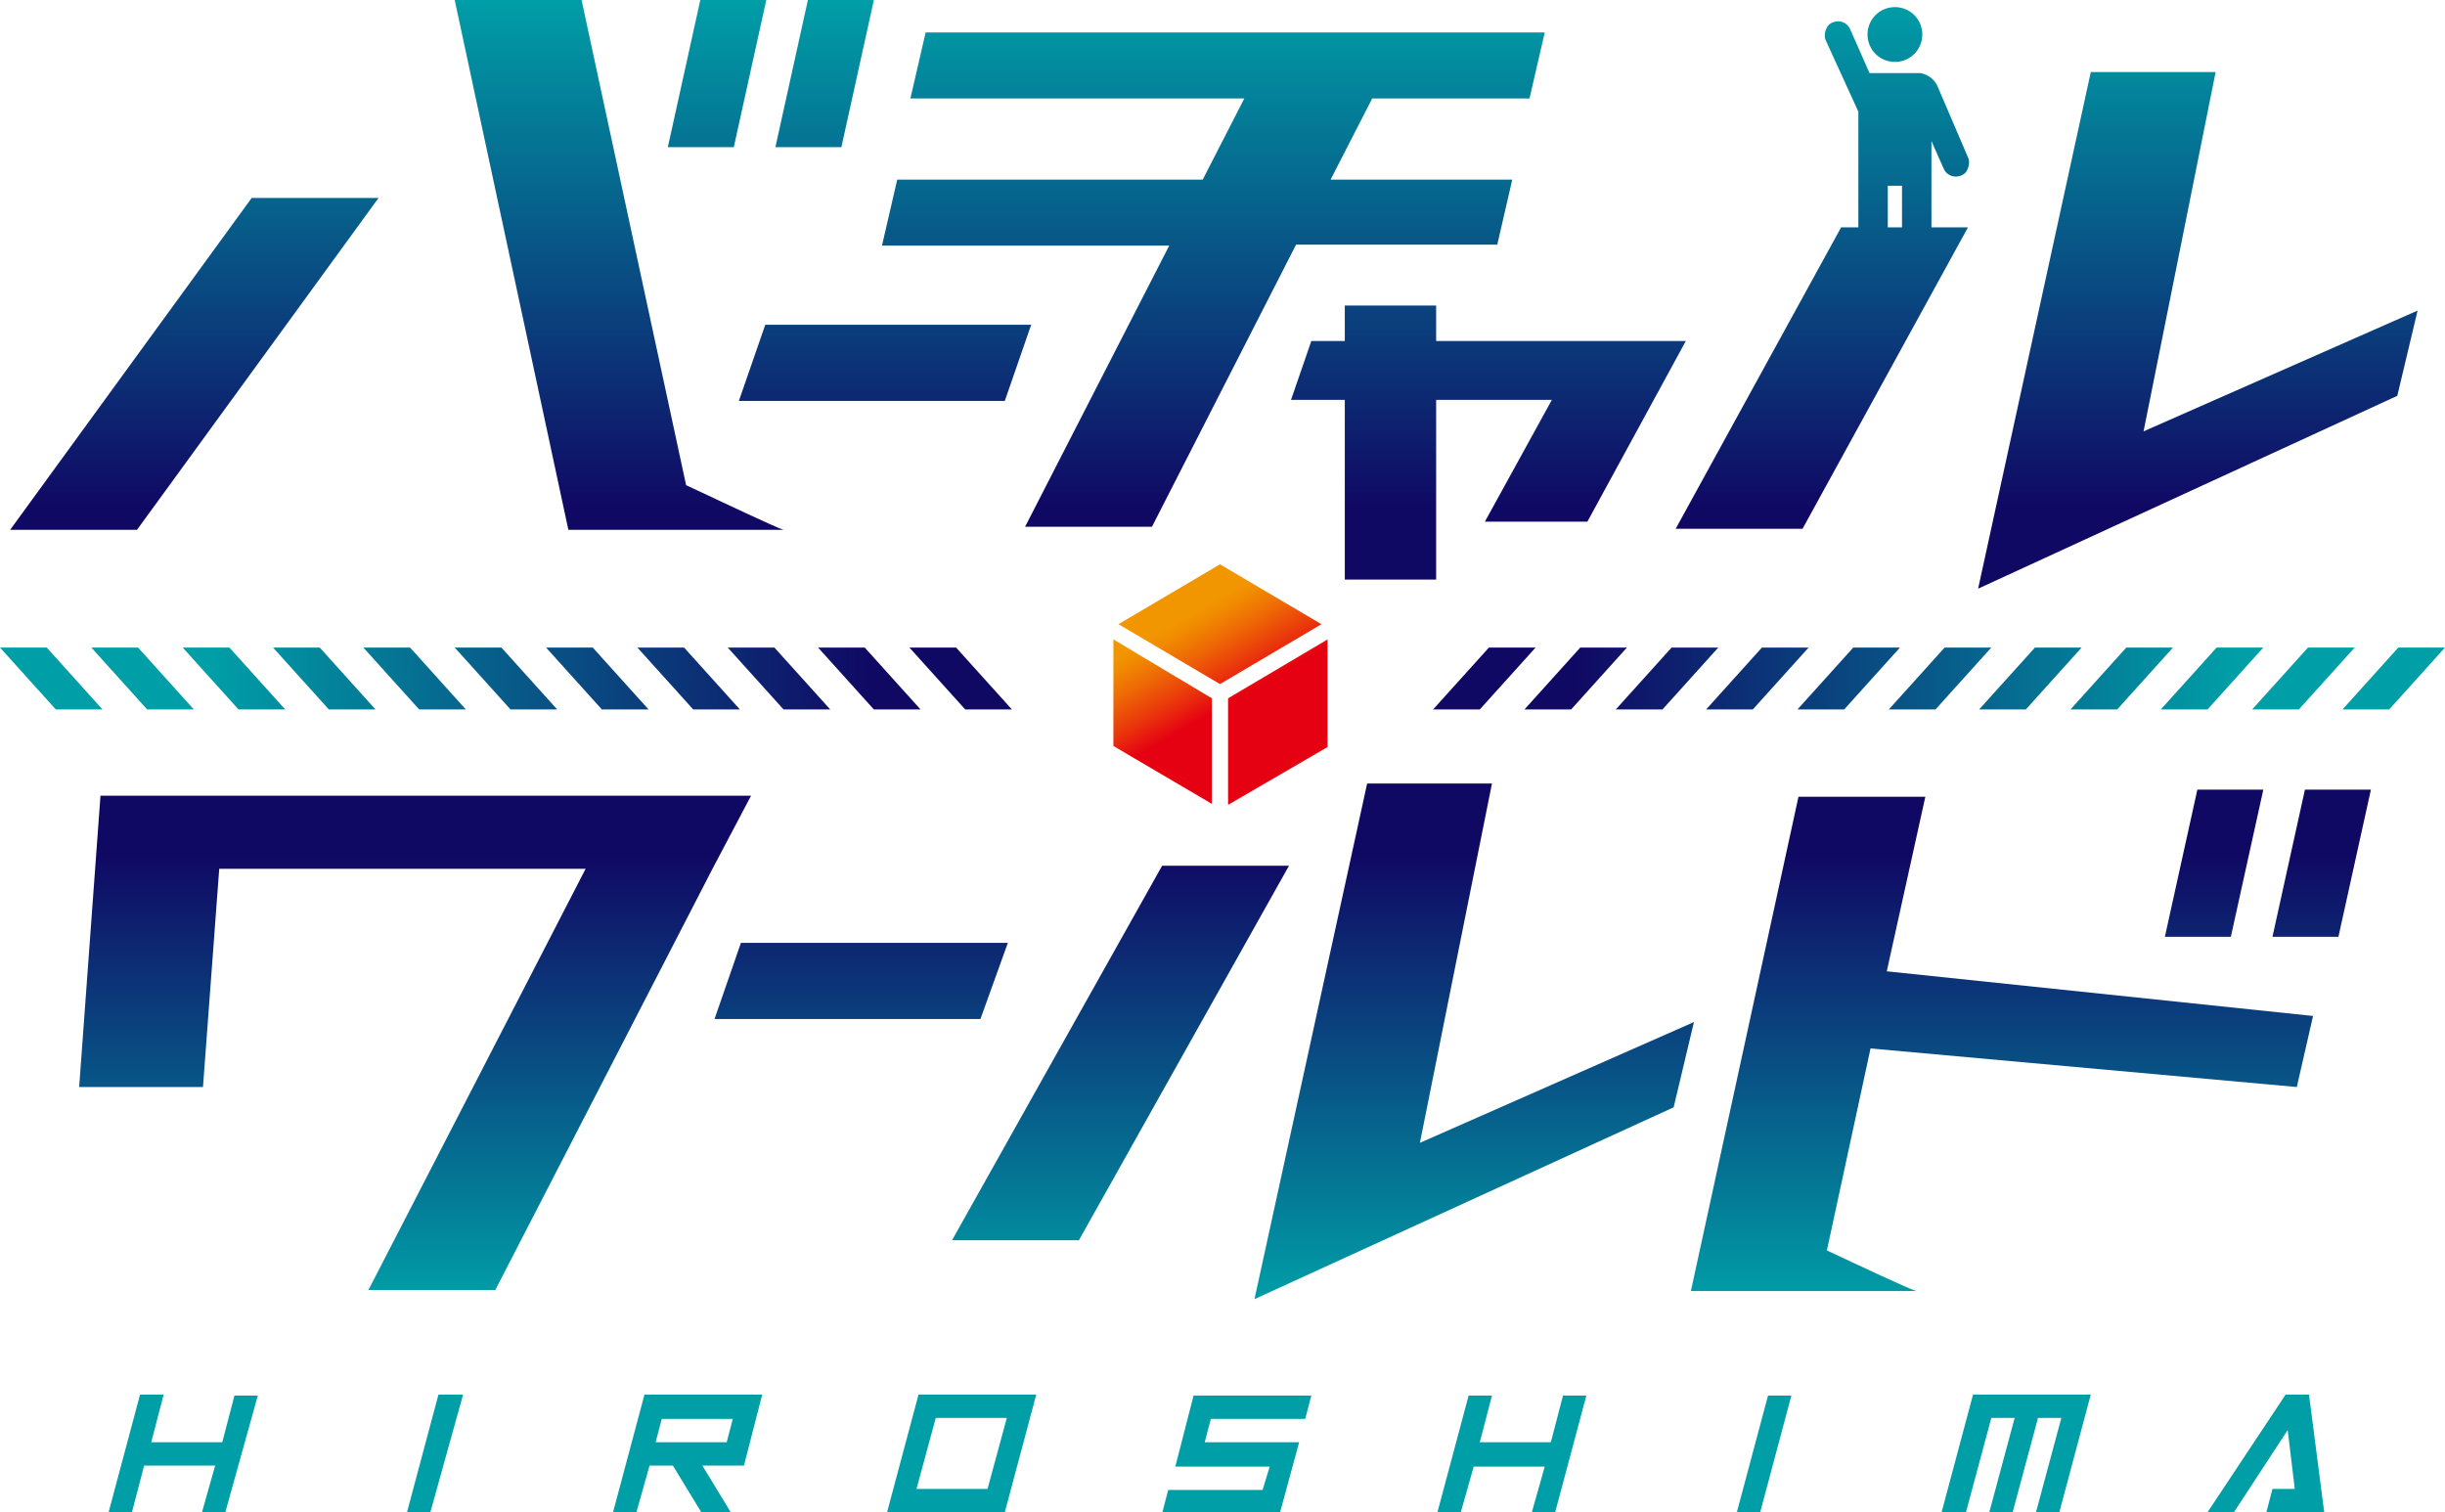
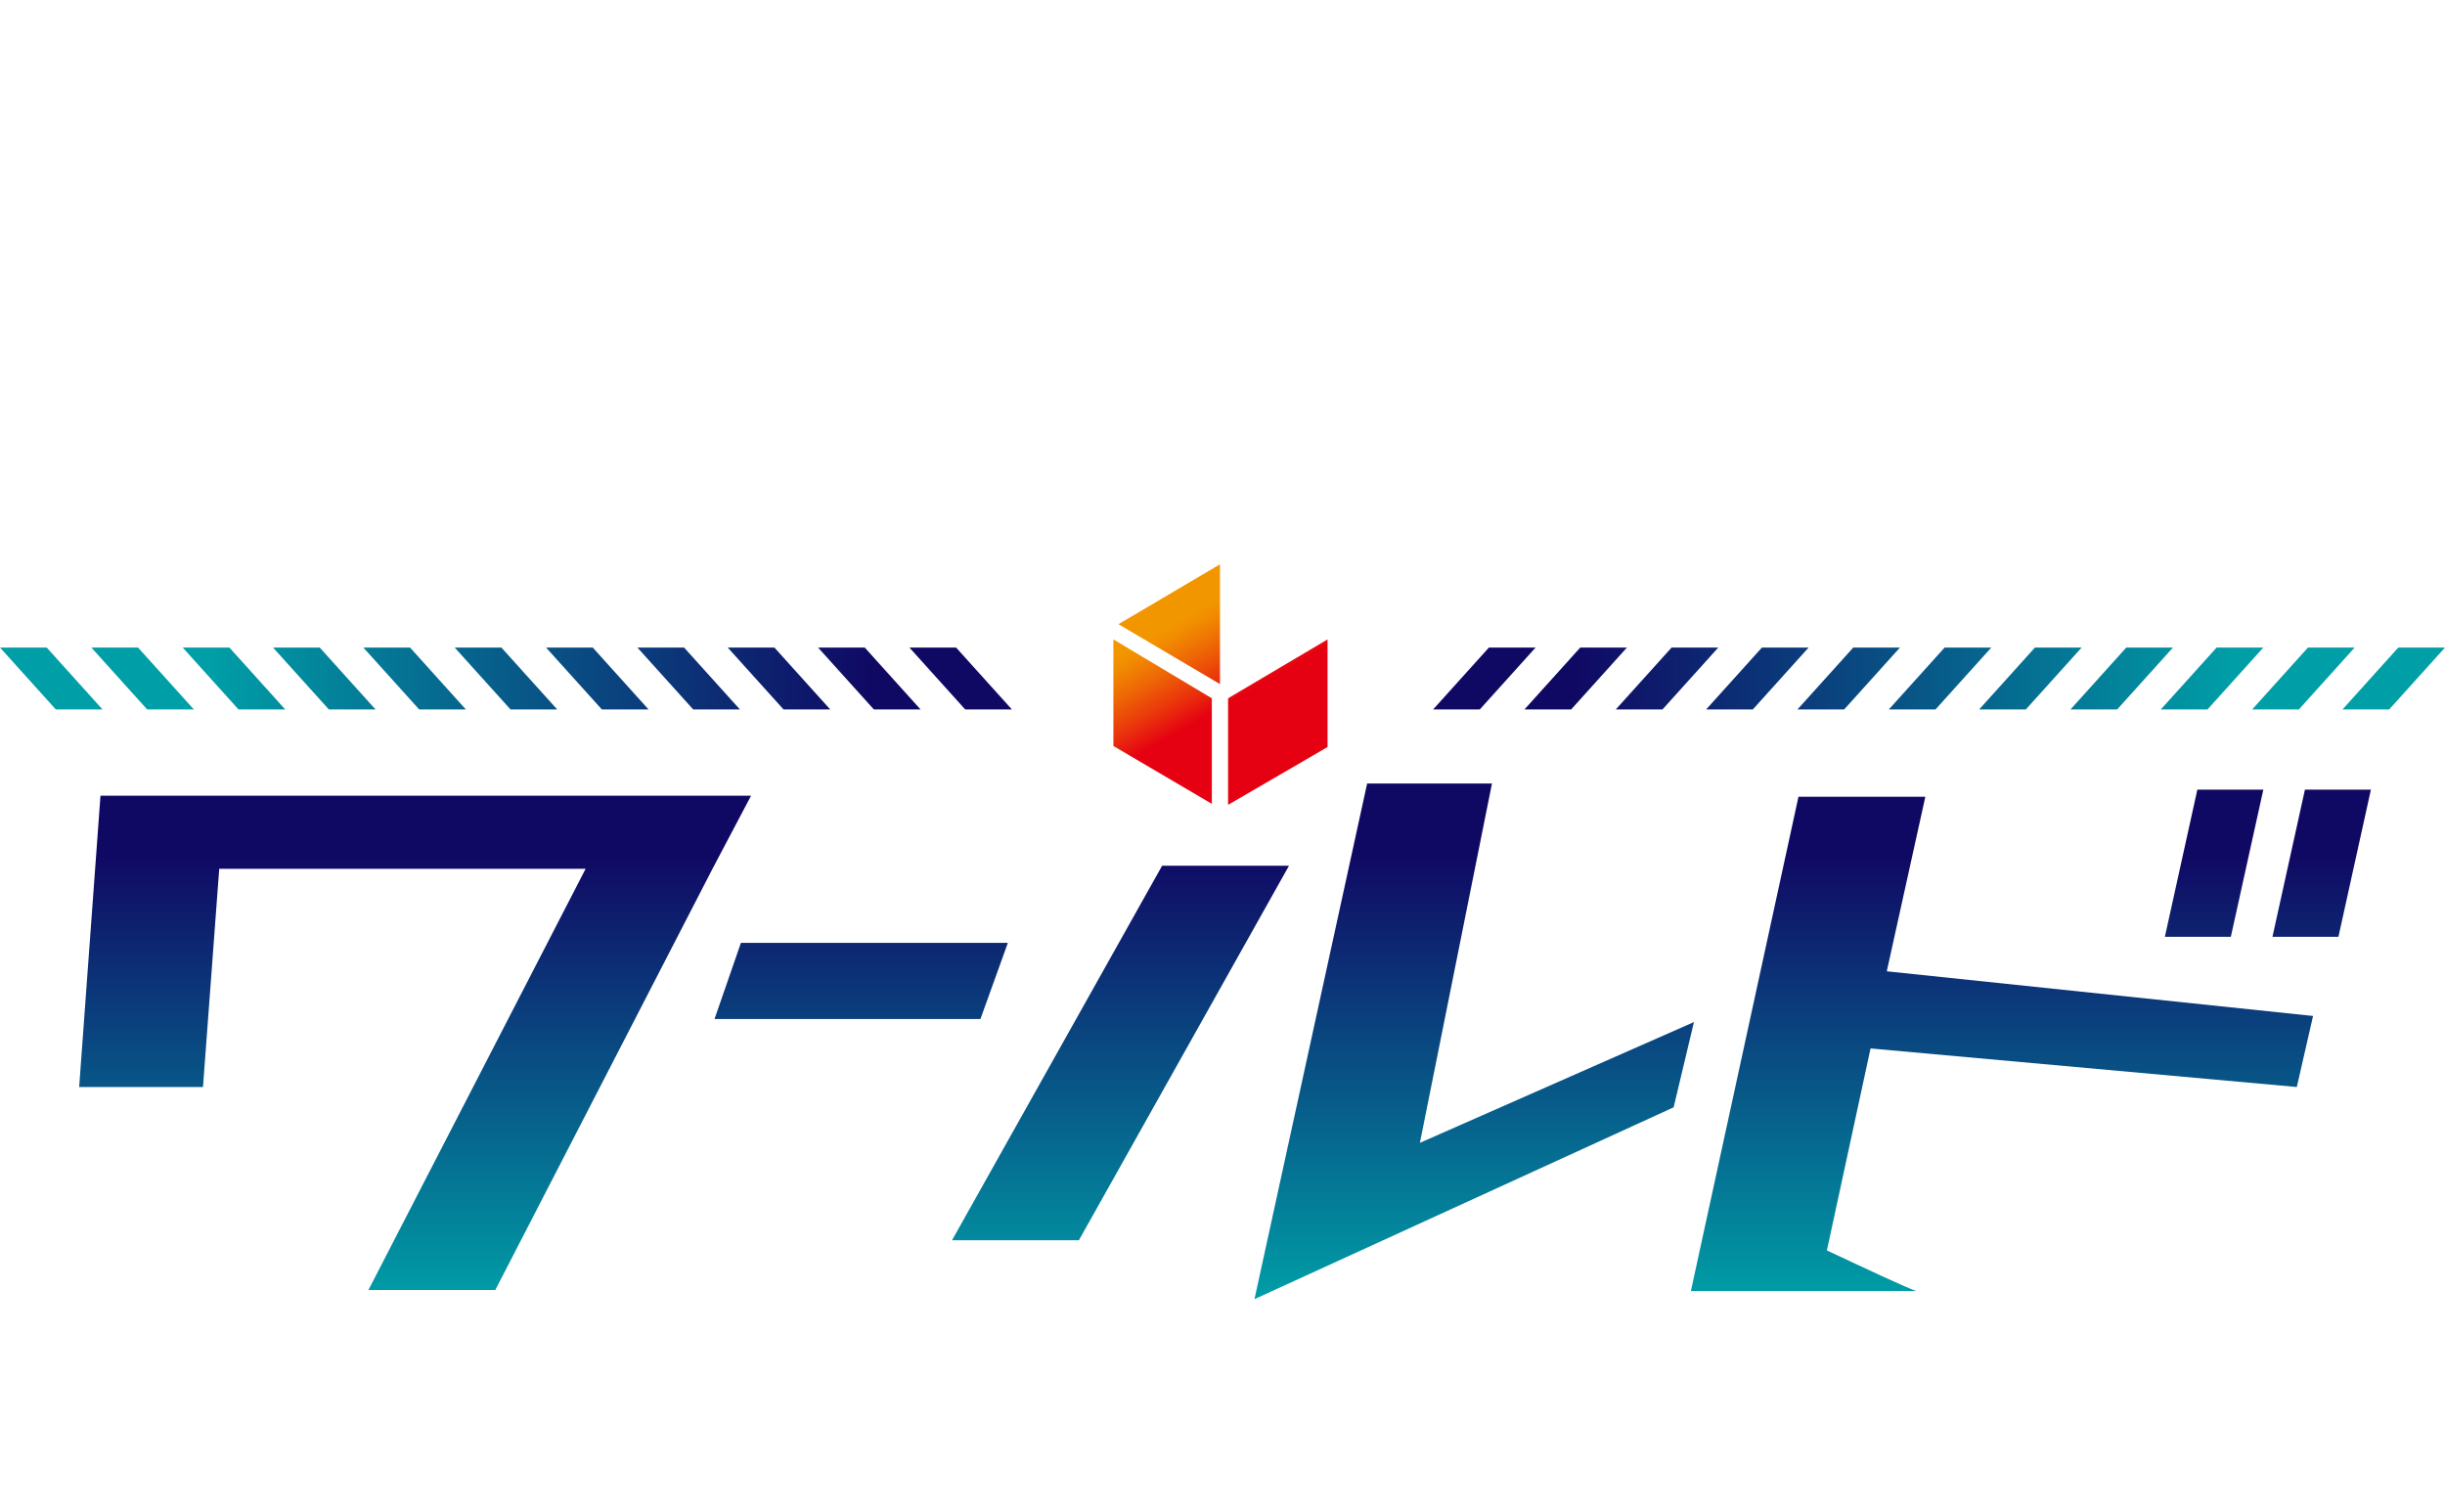
<svg xmlns="http://www.w3.org/2000/svg" version="1.1" id="レイヤー_1" x="0px" y="0px" viewBox="0 0 240.9 149" style="enable-background:new 0 0 240.9 149;" xml:space="preserve">
  <style type="text/css">
	.グラフィックスタイル_x0020_22{fill:url(#SVGID_1_);}
	.st0{fill:url(#SVGID_2_);}
	.st1{fill:url(#SVGID_3_);}
	.st2{fill:#009EA7;}
	.st3{fill:url(#SVGID_4_);}
	.st4{fill:url(#SVGID_5_);}
	.st5{fill:url(#SVGID_6_);}
</style>
  <linearGradient id="SVGID_1_" gradientUnits="userSpaceOnUse" x1="-315.455" y1="-92.23" x2="-315.955" y2="-93.096">
    <stop offset="4.555233e-02" style="stop-color:#E50012" />
    <stop offset="0.411" style="stop-color:#E50012" />
    <stop offset="0.545" style="stop-color:#EA350C" />
    <stop offset="0.695" style="stop-color:#EE6905" />
    <stop offset="0.807" style="stop-color:#F18A01" />
    <stop offset="0.869" style="stop-color:#F29600" />
  </linearGradient>
  <g>
    <g>
      <linearGradient id="SVGID_2_" gradientUnits="userSpaceOnUse" x1="120.664" y1="77.24" x2="120.664" y2="128.081">
        <stop offset="2.262204e-07" style="stop-color:#100964" />
        <stop offset="0.14" style="stop-color:#100964" />
        <stop offset="1" style="stop-color:#009EA7" />
      </linearGradient>
      <path class="st0" d="M185.9,95.7l42,4.4l-1.6,7l-42-3.8l-4.3,19.9c3.4,1.6,8.1,3.8,8.8,4h-9.7l0,0h-12.5l10.6-48.7h12.5    L185.9,95.7z M74,78.4H61.5H22.2h-8.6H9.9l-2.1,28.7H20l1.6-21.5h36.1l-21.4,41.5h12.5l21.4-41.5h0L74,78.4z M223,77.8h-6.5    l-3.2,14.5h6.5L223,77.8z M227.1,77.8l-3.2,14.5h6.5l3.2-14.5H227.1z M99.3,92.9H73l-2.6,7.5h26.2L99.3,92.9z M127,85.3h-12.5    l-20.7,36.9h12.5L127,85.3z M139.9,112.6l7.1-35.4h-12.3l-11.1,50.8l41.3-18.9l2-8.4L139.9,112.6z M188.9,127.1L188.9,127.1    C188.9,127.1,188.9,127.1,188.9,127.1z" />
      <linearGradient id="SVGID_3_" gradientUnits="userSpaceOnUse" x1="119.609" y1="57.96" x2="119.609" y2="0">
        <stop offset="2.262204e-07" style="stop-color:#100964" />
        <stop offset="0.14" style="stop-color:#100964" />
        <stop offset="1" style="stop-color:#009EA7" />
      </linearGradient>
-       <path class="st1" d="M24.8,19.5h12.5L13.5,52.2H1L24.8,19.5z M57.3,0H44.8L56,52.2l21.2,0c-0.7-0.2-6.2-2.8-9.6-4.4L57.3,0z     M75.5,0h-6.5l-3.2,14.5h6.5L75.5,0z M86.1,0h-6.5l-3.2,14.5h6.5L86.1,0z M75.4,32l-2.6,7.5h26.2l2.6-7.5H75.4z M141.5,33.6v-3.5    h-9v3.5h-3.3l-2,5.8h5.3v17.7h9V39.4h11.4l-6.6,12h10.1l9.7-17.8H141.5z M147.5,24.2l1.5-6.5h-17.9l4.1-8h15.5l1.5-6.5h-61    l-1.5,6.5h32.9l-4.1,8H88.4l-1.5,6.5h28.3L101,51.9h12.5l14.2-27.8H147.5z M211.2,42.5l7.1-35.4H206L194.9,58L236.2,39l2-8.4    L211.2,42.5z M77.3,52.1L77.3,52.1C77.3,52.2,77.3,52.2,77.3,52.1z M186.7,6.1c1.5,0,2.7-1.2,2.7-2.7c0-1.5-1.2-2.7-2.7-2.7    S184,1.9,184,3.4C184,4.9,185.2,6.1,186.7,6.1z M190.3,13.9v8.5h3.6l-16.3,29.7h-12.5l16.3-29.7h1.7v-8.5l0-2.9l-3.2-7    c-0.2-0.4-0.1-0.9,0.1-1.3c0.2-0.4,0.7-0.6,1.1-0.6c0.5,0,1,0.3,1.2,0.8l1.9,4.3c0.2,0,4.9,0,5,0c0.7,0.1,1.4,0.6,1.7,1.3l3,7    c0.2,0.4,0.1,0.9-0.1,1.3c-0.2,0.4-0.7,0.6-1.1,0.6c-0.5,0-1-0.3-1.2-0.8L190.3,13.9z M187.4,22.4v-4.1H186v4.1H187.4z" />
-       <path class="st2" d="M16.1,137.5l-1.2,4.6h7l1.2-4.6h2.3L22.2,149h-2.3l1.3-4.6h-7L13,149h-2.3l3.1-11.6H16.1z M45.6,137.5    L42.4,149h-2.3l3.1-11.6H45.6z M66.3,144.4h-2.3l-1.3,4.6h-2.3l3.1-11.6h11.6l-1.8,7h-4.1l2.8,4.6h-2.9L66.3,144.4z M65.2,139.8    l-0.6,2.3h7l0.6-2.3H65.2z M87.4,149l3.1-11.6h11.6L99,149H87.4z M97.3,146.7l1.9-7h-7l-1.9,7H97.3z M128.6,139.8h-9.3l-0.6,2.3    h9.3l-1.9,7h-11.6l0.6-2.3h9.3l0.7-2.3h-9.3l1.8-7h11.6L128.6,139.8z M147,137.5l-1.2,4.6h7l1.2-4.6h2.3l-3.1,11.6h-2.3l1.3-4.6    h-7l-1.3,4.6h-2.3l3.1-11.6H147z M176.5,137.5l-3.1,11.6h-2.3l3.1-11.6H176.5z M191.3,149l3.1-11.6H206l-3.1,11.6h-2.3l2.5-9.3    h-2.3l-2.5,9.3h-2.3l2.5-9.3h-2.3l-2.5,9.3H191.3z M223.3,149l0.6-2.3h2.2l-0.7-5.8l-5.3,8.1h-2.6l7.7-11.6h2.3l1.5,11.6H223.3z" />
      <linearGradient id="SVGID_4_" gradientUnits="userSpaceOnUse" x1="99.735" y1="66.861" x2="0" y2="66.861">
        <stop offset="2.262204e-07" style="stop-color:#100964" />
        <stop offset="0.14" style="stop-color:#100964" />
        <stop offset="0.791" style="stop-color:#009EA7" />
        <stop offset="1" style="stop-color:#009EA7" />
      </linearGradient>
      <path class="st3" d="M5.5,69.9h4.6l-5.5-6.1H0L5.5,69.9z M14.5,69.9h4.6l-5.5-6.1H9L14.5,69.9z M23.5,69.9h4.6l-5.5-6.1h-4.6    L23.5,69.9z M32.4,69.9H37l-5.5-6.1h-4.6L32.4,69.9z M35.8,63.8h4.6l5.5,6.1h-4.6L35.8,63.8z M50.3,69.9h4.6l-5.5-6.1h-4.6    L50.3,69.9z M59.3,69.9h4.6l-5.5-6.1h-4.6L59.3,69.9z M68.3,69.9h4.6l-5.5-6.1h-4.6L68.3,69.9z M77.2,69.9h4.6l-5.5-6.1h-4.6    L77.2,69.9z M80.6,63.8h4.6l5.5,6.1h-4.6L80.6,63.8z M89.6,63.8h4.6l5.5,6.1h-4.6L89.6,63.8z" />
      <linearGradient id="SVGID_5_" gradientUnits="userSpaceOnUse" x1="1174.508" y1="66.861" x2="1074.774" y2="66.861" gradientTransform="matrix(-1 0 0 1 1315.718 0)">
        <stop offset="2.262204e-07" style="stop-color:#100964" />
        <stop offset="0.14" style="stop-color:#100964" />
        <stop offset="0.791" style="stop-color:#009EA7" />
        <stop offset="1" style="stop-color:#009EA7" />
      </linearGradient>
      <path class="st4" d="M240.9,63.8h-4.6l-5.5,6.1h4.6L240.9,63.8z M232,63.8h-4.6l-5.5,6.1h4.6L232,63.8z M223,63.8h-4.6l-5.5,6.1    h4.6L223,63.8z M214.1,63.8h-4.6l-5.5,6.1h4.6L214.1,63.8z M199.6,69.9H195l5.5-6.1h4.6L199.6,69.9z M196.2,63.8h-4.6l-5.5,6.1    h4.6L196.2,63.8z M187.2,63.8h-4.6l-5.5,6.1h4.6L187.2,63.8z M178.2,63.8h-4.6l-5.5,6.1h4.6L178.2,63.8z M169.3,63.8h-4.6    l-5.5,6.1h4.6L169.3,63.8z M154.8,69.9h-4.6l5.5-6.1h4.6L154.8,69.9z M145.8,69.9h-4.6l5.5-6.1h4.6L145.8,69.9z" />
    </g>
    <linearGradient id="SVGID_6_" gradientUnits="userSpaceOnUse" x1="125.291" y1="76.82" x2="114.846" y2="58.728">
      <stop offset="4.555233e-02" style="stop-color:#E50012" />
      <stop offset="0.411" style="stop-color:#E50012" />
      <stop offset="0.545" style="stop-color:#EA350C" />
      <stop offset="0.695" style="stop-color:#EE6905" />
      <stop offset="0.807" style="stop-color:#F18A01" />
      <stop offset="0.869" style="stop-color:#F29600" />
    </linearGradient>
-     <path class="st5" d="M120.2,67.4l-10-5.9l10-5.9l10,5.9L120.2,67.4z M109.7,63v10.5l9.7,5.7V68.8L109.7,63z M121,79.3l9.8-5.7V63   l-9.8,5.8V79.3z" />
+     <path class="st5" d="M120.2,67.4l-10-5.9l10-5.9L120.2,67.4z M109.7,63v10.5l9.7,5.7V68.8L109.7,63z M121,79.3l9.8-5.7V63   l-9.8,5.8V79.3z" />
  </g>
</svg>